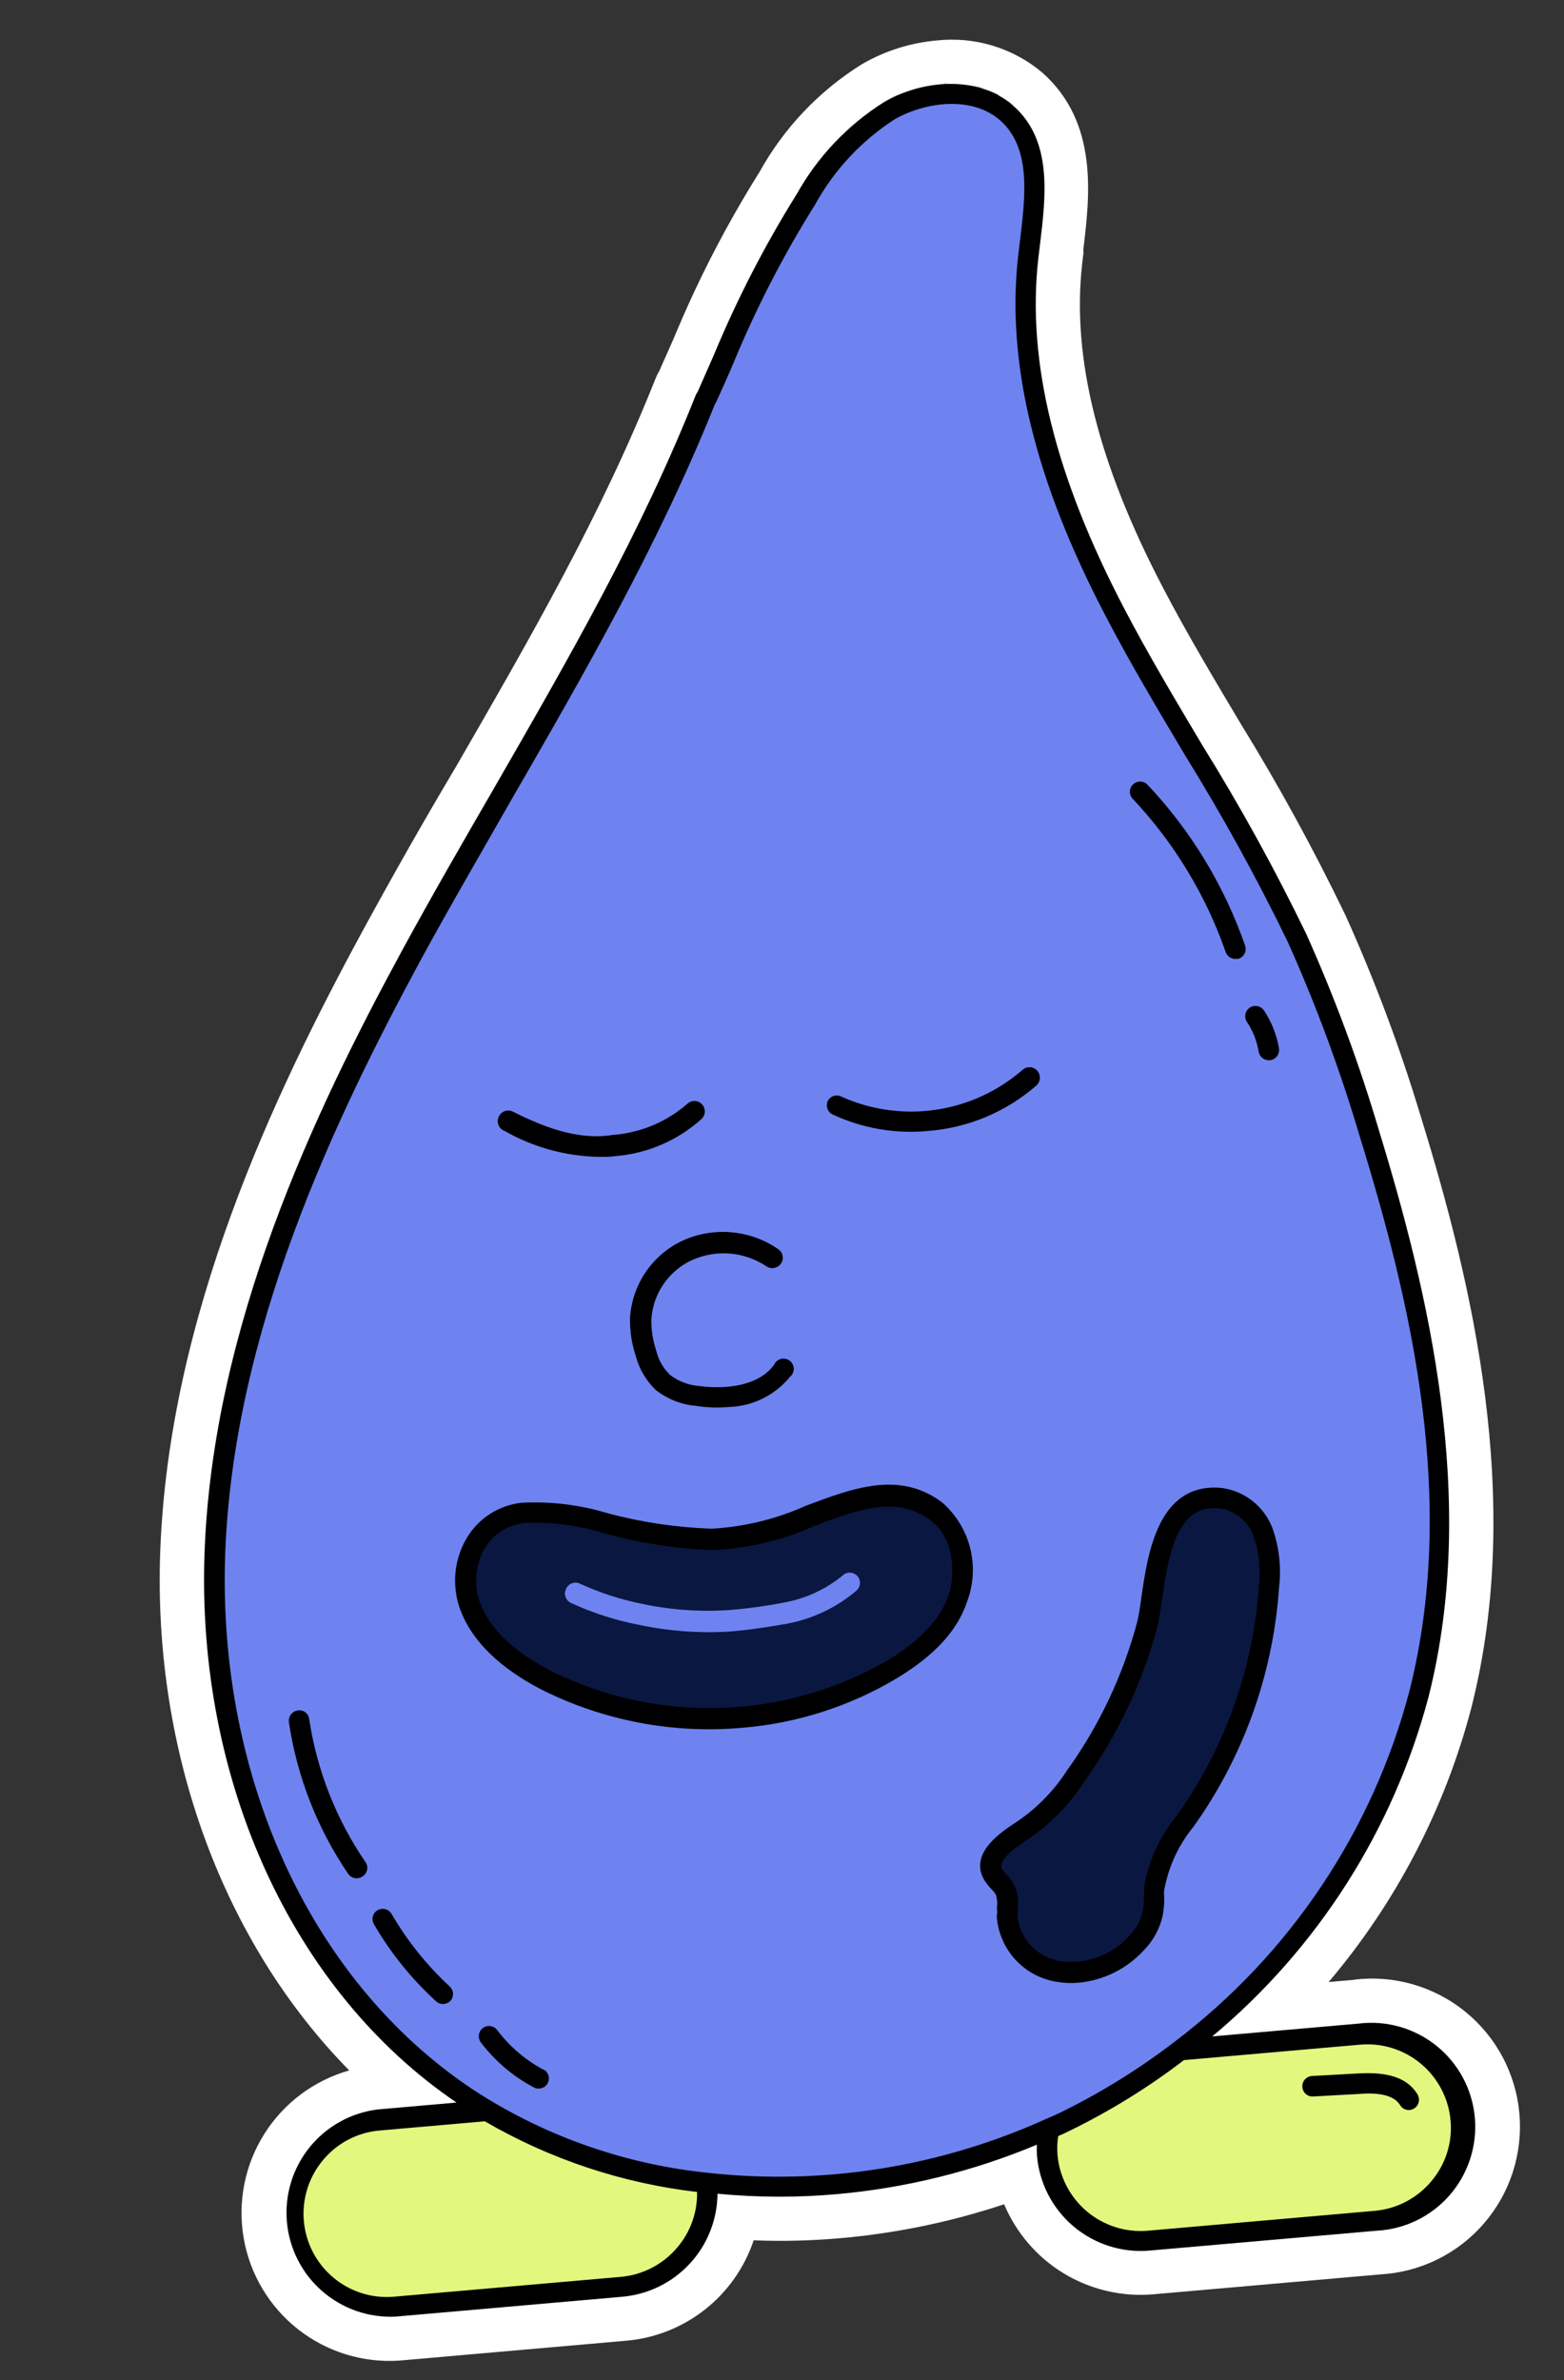
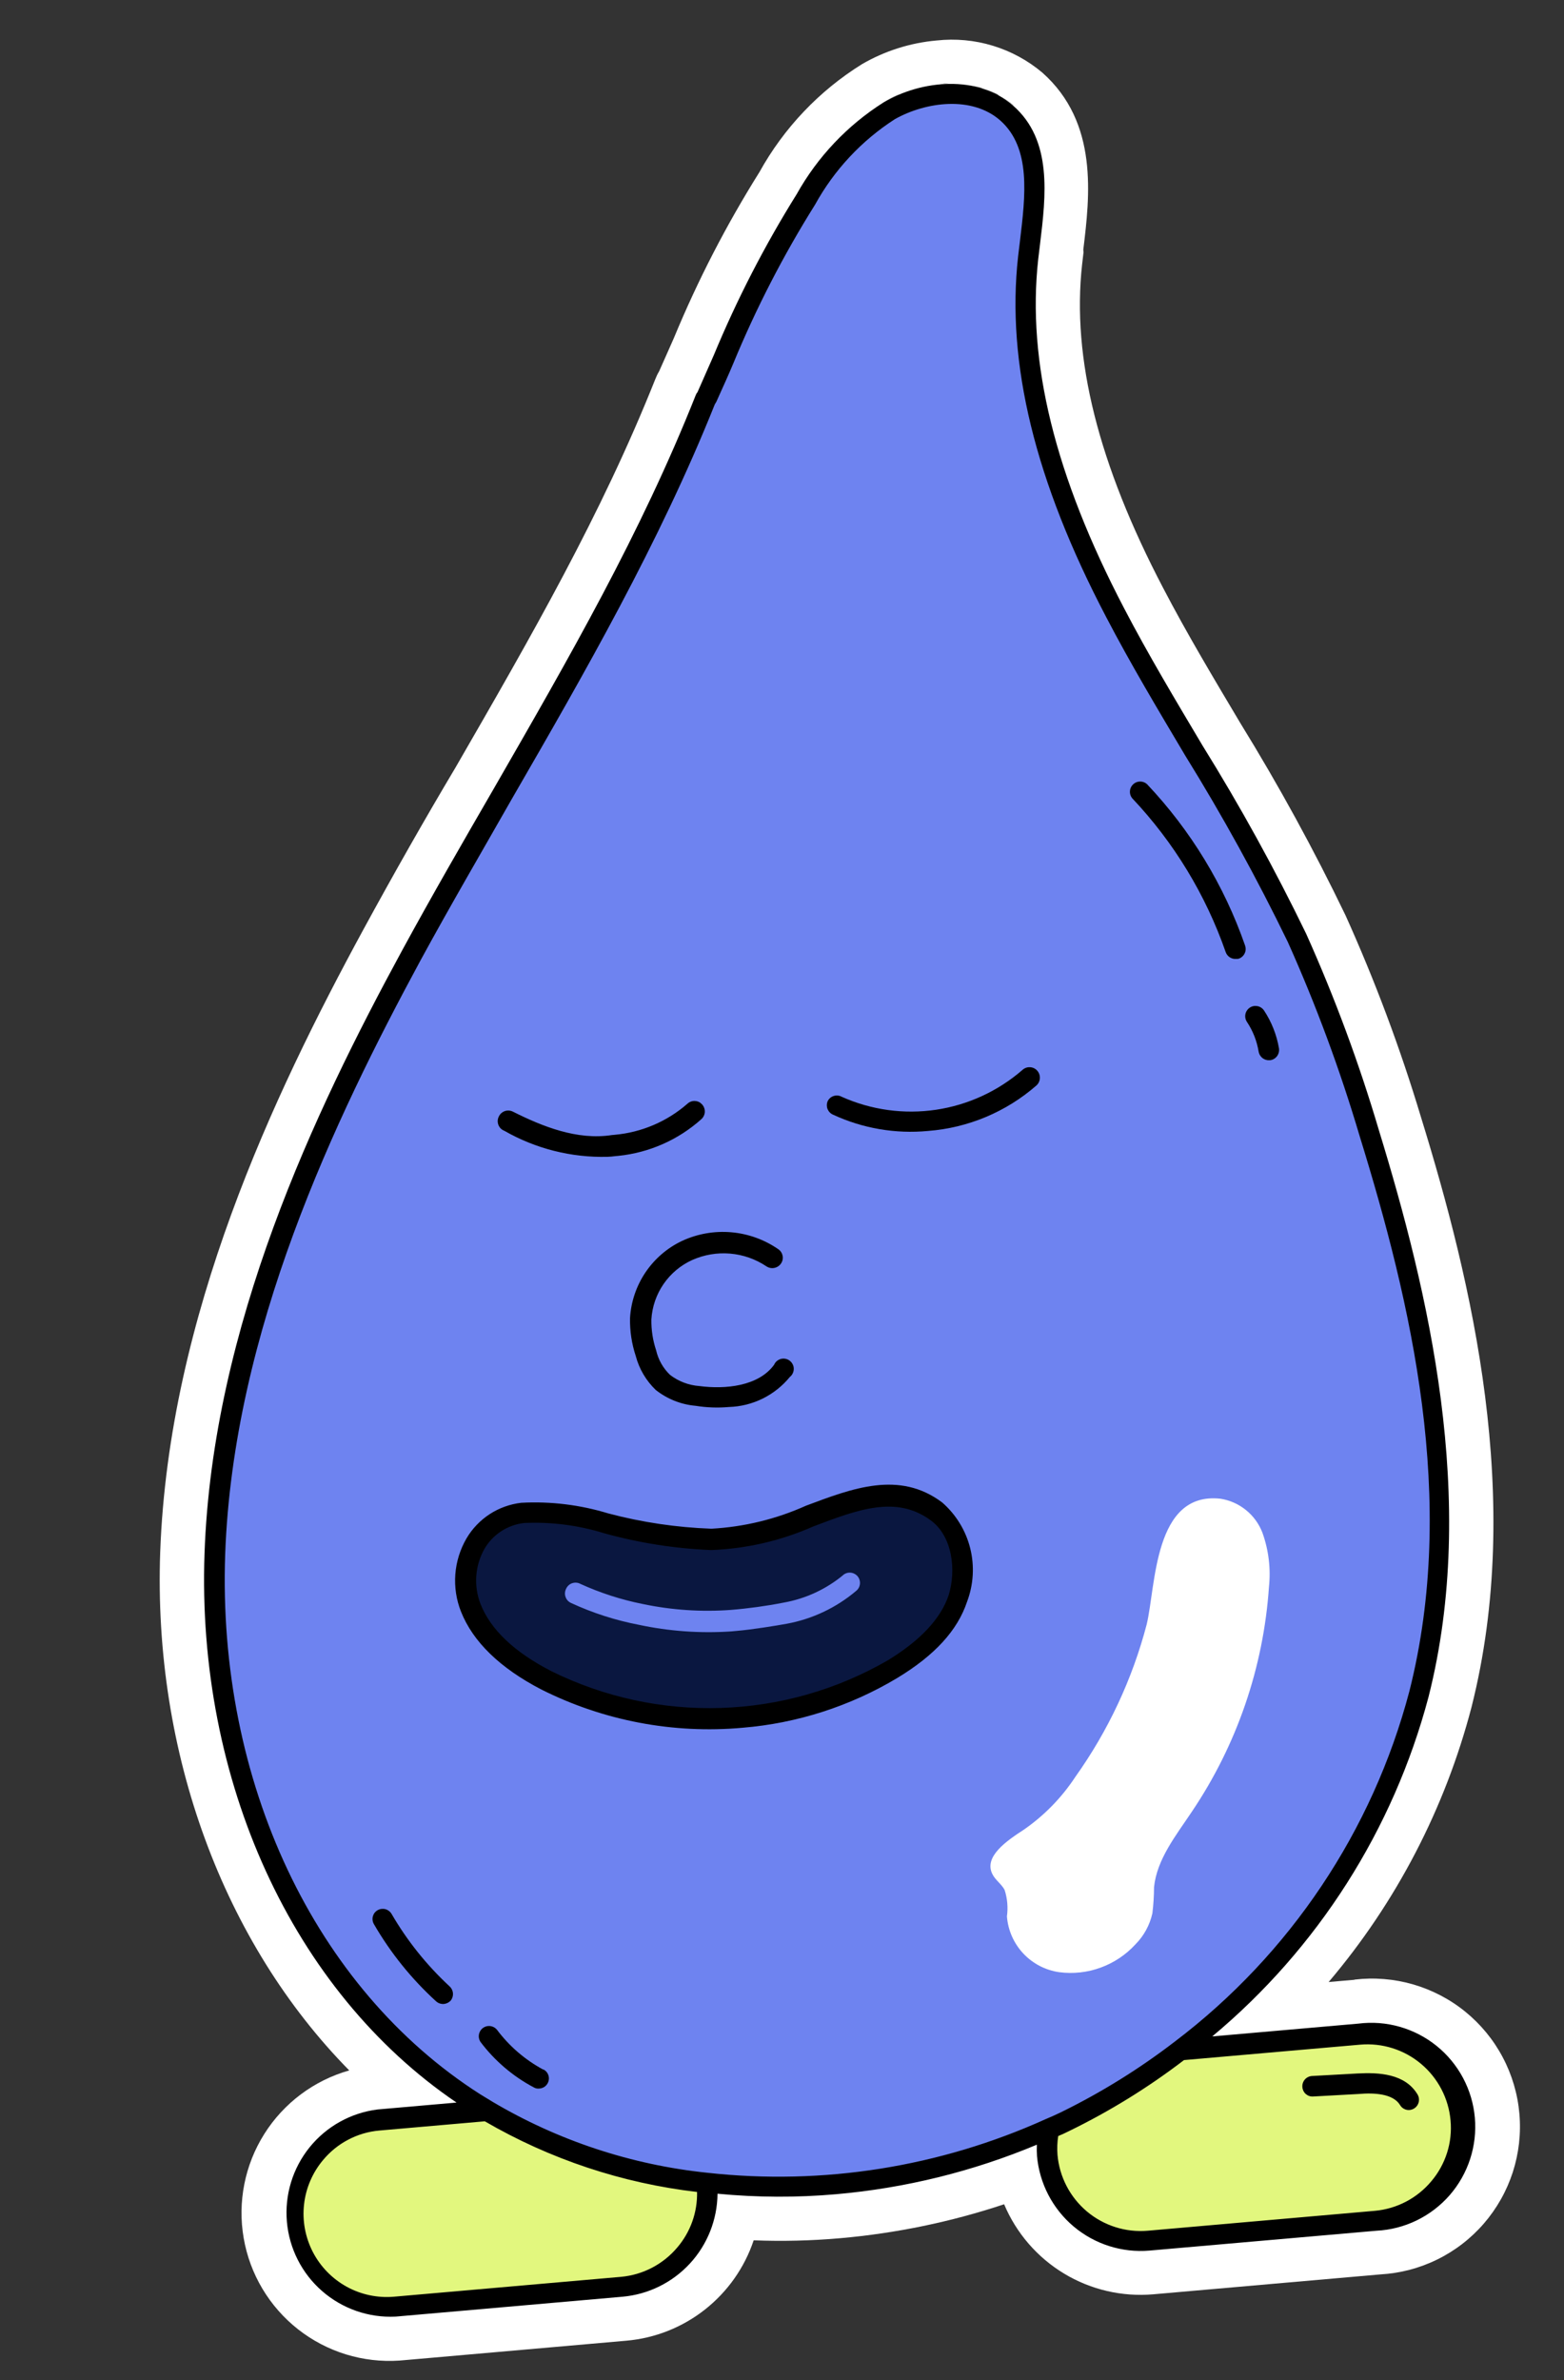
<svg xmlns="http://www.w3.org/2000/svg" width="48" height="73" viewBox="0 0 48 73" fill="none">
  <rect x="0" y="0" width="48" height="73" fill="#333333" stroke="none" />
  <g id="Waterdrop S Dark">
    <path id="Vector" d="M41.571 60.723L40.777 60.792C42.853 58.346 44.351 55.463 45.162 52.359C46.773 45.989 45.179 39.339 43.61 34.263C42.975 32.152 42.201 30.084 41.294 28.074C40.321 26.055 39.244 24.088 38.068 22.181C37.263 20.829 36.427 19.434 35.7 18.039C33.704 14.229 32.892 10.985 33.21 8.115C33.226 7.992 33.238 7.864 33.254 7.737L33.247 7.66C33.446 6.017 33.719 3.766 31.995 2.232C31.549 1.855 31.031 1.573 30.472 1.403C29.914 1.233 29.327 1.178 28.746 1.242C27.939 1.313 27.157 1.561 26.456 1.967C25.142 2.784 24.058 3.924 23.308 5.278C22.294 6.895 21.416 8.594 20.686 10.358C20.546 10.673 20.399 11.011 20.229 11.388C20.182 11.466 20.143 11.548 20.11 11.633C18.451 15.794 16.286 19.547 13.987 23.529C13.03 25.135 12.079 26.809 11.152 28.511C8.39 33.591 5.182 40.354 4.917 47.6C4.695 53.781 6.871 59.598 10.718 63.503C9.637 63.809 8.708 64.504 8.11 65.454C7.512 66.404 7.287 67.542 7.479 68.648C7.67 69.754 8.265 70.75 9.148 71.444C10.031 72.137 11.139 72.479 12.26 72.403L19.226 71.793C20.106 71.716 20.944 71.383 21.637 70.836C22.331 70.289 22.85 69.552 23.131 68.714C24.015 68.749 24.9 68.727 25.781 68.65C27.494 68.5 29.185 68.151 30.817 67.608C31.19 68.494 31.834 69.238 32.656 69.734C33.479 70.231 34.438 70.453 35.395 70.37L42.361 69.76C42.969 69.726 43.563 69.571 44.109 69.303C44.655 69.035 45.142 68.66 45.54 68.2C45.938 67.74 46.24 67.205 46.428 66.626C46.615 66.048 46.684 65.437 46.631 64.831C46.578 64.225 46.404 63.636 46.119 63.099C45.834 62.561 45.444 62.087 44.972 61.703C44.5 61.319 43.955 61.035 43.371 60.865C42.787 60.696 42.174 60.646 41.57 60.718L41.571 60.723ZM29.124 2.56C28.985 2.572 28.841 2.585 28.702 2.597L28.841 2.585C28.944 2.567 29.038 2.558 29.124 2.56ZM31.097 3.227C30.974 3.12 30.84 3.026 30.698 2.946C30.843 3.025 30.98 3.119 31.106 3.227L31.097 3.227ZM30.618 2.912C30.484 2.839 30.344 2.777 30.2 2.728C30.353 2.775 30.502 2.836 30.645 2.91L30.618 2.912ZM30.116 2.703C29.966 2.655 29.812 2.622 29.656 2.604C29.821 2.622 29.984 2.654 30.143 2.701L30.116 2.703ZM29.628 2.593C29.468 2.573 29.307 2.563 29.146 2.562C29.307 2.563 29.468 2.573 29.628 2.593ZM27.564 2.904C27.415 2.965 27.27 3.037 27.131 3.118C27.27 3.035 27.414 2.962 27.563 2.9L27.564 2.904ZM28.515 2.627L28.231 2.683L28.515 2.627ZM28.027 2.733C27.915 2.742 27.812 2.806 27.712 2.846C27.812 2.806 27.917 2.765 28.027 2.733Z" fill="white" />
-     <path id="White" d="M38.762 46.997C38.949 47.535 39.012 48.109 38.945 48.675C38.776 51.145 37.957 53.526 36.572 55.577C36.088 56.301 35.506 57.025 35.418 57.882C35.417 58.151 35.4 58.42 35.367 58.686C35.287 59.045 35.107 59.374 34.849 59.635C34.556 59.955 34.19 60.2 33.782 60.349C33.375 60.498 32.937 60.547 32.507 60.49C32.085 60.43 31.696 60.227 31.404 59.916C31.113 59.605 30.936 59.204 30.903 58.779C30.941 58.506 30.917 58.229 30.832 57.967C30.734 57.782 30.543 57.663 30.454 57.476C30.191 56.944 30.894 56.462 31.416 56.123C32.045 55.689 32.584 55.137 33.004 54.498C34.01 53.086 34.752 51.503 35.192 49.825C35.477 48.644 35.404 45.741 37.456 45.968C37.746 46.008 38.019 46.124 38.249 46.305C38.478 46.486 38.655 46.725 38.762 46.997Z" fill="#0A1740" />
    <path id="Light blue" d="M28.725 46.335C29.098 46.661 29.364 47.093 29.486 47.573C29.609 48.054 29.583 48.56 29.413 49.026C29.101 49.956 28.273 50.67 27.399 51.203C25.796 52.133 23.987 52.65 22.134 52.709C20.282 52.768 18.444 52.366 16.785 51.54C15.797 51.034 14.85 50.322 14.454 49.318C14.326 49.024 14.266 48.705 14.28 48.384C14.294 48.064 14.382 47.751 14.537 47.47C14.691 47.189 14.908 46.947 15.171 46.763C15.434 46.579 15.735 46.458 16.052 46.409C17.585 46.216 19.404 47.186 21.845 47.208C24.45 47.237 26.757 44.853 28.725 46.335Z" fill="#0A1740" />
    <g id="Purple">
      <path id="Vector_2" d="M41.722 62.399L36.208 62.881C35.102 63.735 33.912 64.474 32.656 65.085L32.174 65.303C32.121 65.572 32.105 65.847 32.128 66.12C32.197 66.878 32.563 67.577 33.146 68.067C33.728 68.556 34.48 68.796 35.238 68.735L42.223 68.124C42.96 68.03 43.632 67.654 44.098 67.076C44.564 66.497 44.788 65.761 44.724 65.021C44.659 64.281 44.31 63.594 43.751 63.105C43.191 62.617 42.464 62.364 41.722 62.399Z" fill="#E2F77E" />
      <path id="Vector_3" d="M14.95 64.741L11.615 65.033C10.878 65.127 10.206 65.503 9.74 66.081C9.273 66.659 9.049 67.396 9.114 68.136C9.179 68.876 9.527 69.562 10.087 70.051C10.646 70.54 11.373 70.793 12.116 70.758L19.082 70.148C19.84 70.078 20.54 69.712 21.03 69.128C21.519 68.545 21.759 67.792 21.696 67.033C21.698 67.007 21.696 66.982 21.689 66.957C19.31 66.711 17.011 65.955 14.95 64.741Z" fill="#E2F77E" />
    </g>
    <path id="Blue" d="M42.02 34.773C41.413 32.726 40.67 30.722 39.797 28.774C38.196 25.301 35.976 22.179 34.212 18.801C32.449 15.423 31.128 11.685 31.544 7.922C31.72 6.367 32.087 4.523 30.896 3.462C29.953 2.641 28.399 2.741 27.276 3.386C26.209 4.071 25.328 5.011 24.715 6.121C23.137 8.739 22.975 9.259 21.665 12.202L21.636 12.231C19.228 18.274 15.727 23.59 12.596 29.311C9.464 35.033 6.798 41.215 6.567 47.663C6.336 54.112 8.938 60.922 14.536 64.502C14.665 64.585 14.795 64.669 14.932 64.743C16.995 65.966 19.297 66.729 21.682 66.98C25.27 67.378 28.898 66.806 32.189 65.325L32.671 65.106C33.928 64.495 35.118 63.757 36.223 62.903C39.816 60.177 42.394 56.327 43.547 51.967C44.984 46.294 43.722 40.347 42.02 34.773ZM29.399 49.027C29.087 49.957 28.26 50.671 27.385 51.204C25.782 52.134 23.973 52.651 22.121 52.71C20.269 52.769 18.431 52.367 16.772 51.541C15.784 51.035 14.836 50.323 14.441 49.319C14.312 49.025 14.253 48.706 14.267 48.385C14.281 48.065 14.369 47.752 14.523 47.471C14.678 47.19 14.895 46.948 15.157 46.764C15.42 46.58 15.722 46.459 16.039 46.41C17.571 46.217 19.391 47.188 21.832 47.209C24.445 47.238 26.757 44.853 28.725 46.335C29.096 46.663 29.359 47.096 29.48 47.576C29.6 48.057 29.572 48.562 29.399 49.027ZM38.945 48.675C38.776 51.145 37.958 53.526 36.572 55.577C36.089 56.301 35.506 57.025 35.418 57.882C35.417 58.151 35.4 58.42 35.367 58.686C35.287 59.045 35.107 59.374 34.849 59.635C34.556 59.955 34.19 60.2 33.782 60.349C33.375 60.498 32.937 60.547 32.507 60.49C32.085 60.43 31.696 60.227 31.404 59.916C31.113 59.605 30.936 59.204 30.903 58.779C30.941 58.506 30.917 58.229 30.832 57.967C30.734 57.782 30.543 57.663 30.454 57.476C30.191 56.944 30.894 56.462 31.416 56.123C32.045 55.689 32.584 55.137 33.004 54.498C34.01 53.086 34.752 51.503 35.192 49.825C35.477 48.644 35.404 45.741 37.457 45.968C37.744 46.013 38.015 46.133 38.241 46.317C38.468 46.5 38.641 46.74 38.745 47.012C38.936 47.544 39.004 48.113 38.945 48.675Z" fill="#6E83F0" />
    <g id="Black">
      <path id="Vector_4" d="M41.688 62.068L37.205 62.46C40.443 59.76 42.762 56.121 43.843 52.045C45.374 46.003 43.828 39.588 42.323 34.679C41.714 32.618 40.967 30.601 40.087 28.64C39.127 26.66 38.065 24.731 36.903 22.862C36.088 21.492 35.241 20.08 34.498 18.654C32.377 14.598 31.515 11.1 31.863 7.953C31.881 7.802 31.899 7.643 31.918 7.497C32.099 6.004 32.307 4.301 31.094 3.241C30.007 2.279 28.274 2.458 27.123 3.137C26.012 3.839 25.093 4.807 24.452 5.954C23.469 7.528 22.618 9.18 21.907 10.893C21.76 11.231 21.594 11.602 21.406 12.03C21.383 12.055 21.366 12.084 21.354 12.116C19.666 16.365 17.473 20.162 15.156 24.186C14.222 25.799 13.257 27.469 12.338 29.157C9.646 34.109 6.521 40.684 6.277 47.648C6.032 54.612 8.974 61.072 14.011 64.489L11.586 64.701C10.767 64.804 10.02 65.22 9.501 65.862C8.982 66.505 8.733 67.323 8.805 68.145C8.877 68.967 9.264 69.73 9.887 70.272C10.509 70.814 11.317 71.095 12.142 71.054L19.108 70.444C19.899 70.373 20.635 70.01 21.174 69.426C21.712 68.842 22.014 68.079 22.021 67.285C23.232 67.401 24.451 67.407 25.663 67.3C27.782 67.114 29.86 66.602 31.822 65.781C31.817 65.897 31.818 66.013 31.826 66.129C31.901 66.97 32.306 67.748 32.953 68.292C33.6 68.835 34.436 69.101 35.278 69.029L42.244 68.42C42.673 68.399 43.092 68.291 43.478 68.104C43.864 67.916 44.209 67.653 44.491 67.33C44.773 67.006 44.986 66.629 45.119 66.221C45.252 65.813 45.301 65.383 45.264 64.955C45.227 64.528 45.103 64.112 44.902 63.734C44.7 63.355 44.424 63.021 44.09 62.751C43.756 62.482 43.371 62.282 42.959 62.165C42.546 62.047 42.114 62.014 41.688 62.068ZM20.791 68.928C20.357 69.446 19.736 69.772 19.064 69.834L12.088 70.444C11.585 70.487 11.08 70.38 10.637 70.136C10.195 69.892 9.835 69.522 9.602 69.074C9.37 68.625 9.275 68.118 9.331 67.616C9.386 67.114 9.59 66.639 9.915 66.252C10.129 65.995 10.391 65.782 10.688 65.627C10.984 65.471 11.309 65.376 11.642 65.347L14.879 65.064C16.878 66.226 19.095 66.964 21.393 67.231C21.407 67.852 21.193 68.455 20.791 68.928ZM21.716 66.643C19.384 66.402 17.133 65.659 15.116 64.465L14.734 64.232C9.657 60.99 6.667 54.643 6.911 47.669C7.158 40.836 10.262 34.344 12.906 29.456C13.821 27.776 14.784 26.129 15.712 24.499C17.936 20.65 20.23 16.668 21.939 12.399L21.983 12.327C22.183 11.881 22.361 11.495 22.507 11.143C23.204 9.455 24.042 7.828 25.013 6.28C25.6 5.214 26.443 4.311 27.467 3.653C28.422 3.118 29.838 2.935 30.7 3.696C31.651 4.543 31.471 6 31.301 7.411C31.283 7.57 31.261 7.73 31.246 7.867C30.881 11.138 31.762 14.756 33.948 18.924C34.702 20.371 35.554 21.792 36.37 23.166C37.518 25.018 38.57 26.928 39.522 28.889C40.389 30.822 41.126 32.812 41.728 34.844C43.315 39.976 44.738 46.013 43.254 51.876C42.123 56.158 39.592 59.938 36.062 62.614C34.971 63.453 33.798 64.18 32.562 64.786C32.406 64.863 32.249 64.931 32.088 64.999C28.841 66.466 25.258 67.034 21.716 66.643ZM43.927 66.904C43.493 67.422 42.873 67.747 42.2 67.809L35.224 68.42C34.548 68.478 33.877 68.265 33.358 67.829C32.839 67.392 32.514 66.767 32.455 66.092C32.44 65.9 32.447 65.707 32.477 65.516C32.586 65.471 32.699 65.42 32.807 65.365C34.054 64.758 35.237 64.028 36.338 63.186L41.745 62.713C42.42 62.654 43.092 62.865 43.612 63.301C44.132 63.737 44.458 64.361 44.518 65.036C44.549 65.371 44.513 65.709 44.411 66.03C44.309 66.35 44.145 66.648 43.927 66.904Z" fill="black" />
      <path id="Vector_5" d="M25.567 34.189C26.477 34.611 27.484 34.783 28.483 34.688C29.715 34.593 30.882 34.103 31.812 33.29C31.874 33.232 31.911 33.152 31.914 33.067C31.918 32.982 31.888 32.9 31.831 32.837C31.803 32.805 31.768 32.78 31.73 32.762C31.692 32.745 31.651 32.734 31.608 32.733C31.566 32.731 31.524 32.737 31.485 32.752C31.445 32.767 31.409 32.789 31.378 32.818C30.628 33.468 29.709 33.892 28.727 34.038C27.745 34.184 26.741 34.046 25.835 33.641C25.797 33.62 25.755 33.606 25.712 33.602C25.668 33.598 25.624 33.603 25.583 33.617C25.541 33.63 25.503 33.653 25.471 33.682C25.439 33.712 25.413 33.748 25.396 33.788C25.368 33.864 25.369 33.948 25.401 34.023C25.433 34.097 25.492 34.157 25.567 34.189Z" fill="black" />
      <path id="Vector_6" d="M15.478 34.683C16.441 35.234 17.537 35.51 18.646 35.481C18.727 35.478 18.808 35.471 18.888 35.46L18.978 35.452C19.925 35.355 20.818 34.961 21.527 34.325C21.558 34.297 21.583 34.263 21.601 34.224C21.619 34.186 21.629 34.145 21.631 34.103C21.632 34.06 21.626 34.018 21.611 33.979C21.597 33.939 21.574 33.903 21.546 33.872C21.517 33.841 21.483 33.815 21.445 33.797C21.406 33.78 21.364 33.77 21.322 33.769C21.28 33.767 21.238 33.774 21.198 33.79C21.159 33.805 21.123 33.828 21.093 33.857C20.469 34.4 19.691 34.732 18.867 34.806L18.778 34.814C17.713 34.98 16.645 34.549 15.747 34.099C15.709 34.079 15.667 34.067 15.624 34.063C15.581 34.059 15.537 34.065 15.496 34.078C15.456 34.092 15.418 34.114 15.385 34.143C15.353 34.172 15.327 34.207 15.309 34.246C15.289 34.285 15.277 34.328 15.275 34.373C15.273 34.417 15.28 34.461 15.296 34.502C15.312 34.543 15.336 34.581 15.367 34.612C15.399 34.643 15.436 34.667 15.478 34.683Z" fill="black" />
      <path id="Vector_7" d="M19.336 40.425C19.328 40.821 19.387 41.214 19.511 41.589C19.616 41.987 19.829 42.348 20.126 42.633C20.477 42.91 20.902 43.079 21.347 43.118C21.686 43.173 22.03 43.185 22.371 43.155C22.731 43.144 23.084 43.056 23.407 42.897C23.73 42.737 24.014 42.511 24.242 42.232C24.279 42.203 24.31 42.165 24.33 42.121C24.351 42.078 24.361 42.031 24.361 41.983C24.361 41.935 24.35 41.888 24.328 41.846C24.307 41.803 24.276 41.765 24.238 41.736C24.201 41.707 24.157 41.687 24.11 41.677C24.063 41.667 24.014 41.669 23.968 41.68C23.922 41.692 23.879 41.715 23.842 41.745C23.806 41.776 23.777 41.815 23.758 41.859C23.278 42.52 22.261 42.618 21.461 42.512C21.135 42.488 20.823 42.369 20.564 42.17C20.351 41.966 20.203 41.704 20.137 41.417C20.035 41.111 19.986 40.79 19.991 40.468C20.015 40.079 20.144 39.704 20.365 39.383C20.586 39.062 20.89 38.807 21.245 38.646C21.61 38.484 22.01 38.416 22.408 38.45C22.806 38.484 23.189 38.618 23.521 38.84C23.591 38.887 23.676 38.905 23.759 38.89C23.842 38.875 23.916 38.829 23.965 38.76C23.99 38.726 24.007 38.687 24.017 38.646C24.026 38.605 24.027 38.562 24.02 38.521C24.012 38.48 23.997 38.44 23.974 38.405C23.951 38.369 23.921 38.339 23.886 38.315C23.459 38.02 22.962 37.841 22.445 37.796C21.928 37.751 21.408 37.841 20.936 38.059C20.482 38.273 20.094 38.606 19.812 39.023C19.531 39.439 19.366 39.924 19.336 40.425Z" fill="black" />
-       <path id="Vector_8" d="M33.113 60.812C33.868 60.738 34.571 60.391 35.088 59.836C35.386 59.539 35.593 59.164 35.684 58.753C35.718 58.572 35.734 58.387 35.731 58.203C35.722 58.104 35.714 58.01 35.742 57.913C35.877 57.221 36.182 56.573 36.629 56.028L36.834 55.735C38.251 53.637 39.087 51.201 39.256 48.675C39.328 48.062 39.257 47.44 39.048 46.859C38.922 46.537 38.713 46.254 38.442 46.039C38.171 45.825 37.847 45.687 37.505 45.639C35.545 45.444 35.227 47.645 35.038 48.94C34.996 49.242 34.954 49.526 34.904 49.738C34.468 51.378 33.737 52.925 32.747 54.303C32.354 54.913 31.844 55.438 31.247 55.849C30.734 56.182 29.781 56.803 30.172 57.6C30.238 57.722 30.32 57.833 30.417 57.931C30.471 57.984 30.518 58.042 30.559 58.104C30.605 58.237 30.617 58.378 30.595 58.517C30.603 58.602 30.61 58.687 30.59 58.766C30.622 59.265 30.824 59.738 31.163 60.106C31.502 60.475 31.957 60.715 32.452 60.789C32.67 60.825 32.893 60.833 33.113 60.812ZM31.226 58.76C31.225 58.69 31.228 58.62 31.235 58.551C31.272 58.299 31.233 58.041 31.125 57.811C31.063 57.696 30.984 57.592 30.89 57.502C30.837 57.448 30.791 57.389 30.753 57.324C30.626 57.064 31.088 56.712 31.605 56.373C32.265 55.919 32.828 55.338 33.262 54.665C34.299 53.222 35.065 51.603 35.523 49.887C35.579 49.647 35.62 49.345 35.669 49.029C35.876 47.57 36.139 46.35 37.161 46.261C37.256 46.253 37.352 46.254 37.446 46.263C37.678 46.301 37.895 46.401 38.076 46.551C38.257 46.701 38.394 46.896 38.474 47.117C38.643 47.61 38.699 48.135 38.636 48.652C38.472 51.067 37.672 53.395 36.317 55.401L36.116 55.689C35.603 56.312 35.259 57.056 35.117 57.85C35.127 57.962 35.105 58.077 35.107 58.194C35.107 58.339 35.096 58.483 35.072 58.626C35.002 58.923 34.848 59.193 34.63 59.406C34.37 59.687 34.047 59.901 33.688 60.032C33.328 60.163 32.943 60.205 32.563 60.156C32.217 60.105 31.897 59.941 31.654 59.688C31.412 59.435 31.261 59.108 31.226 58.76Z" fill="black" />
      <path id="Vector_9" d="M25.897 48.294C25.366 48.739 24.727 49.036 24.044 49.156C23.508 49.261 22.968 49.335 22.424 49.379C21.523 49.445 20.618 49.384 19.734 49.199C19.072 49.068 18.428 48.86 17.814 48.581C17.776 48.56 17.734 48.547 17.691 48.544C17.647 48.54 17.604 48.545 17.562 48.559C17.521 48.572 17.483 48.594 17.451 48.624C17.419 48.653 17.393 48.688 17.375 48.728C17.355 48.767 17.343 48.809 17.34 48.852C17.337 48.895 17.342 48.939 17.357 48.98C17.371 49.021 17.393 49.059 17.422 49.091C17.451 49.123 17.487 49.148 17.526 49.166C18.188 49.472 18.884 49.696 19.6 49.834C20.531 50.033 21.486 50.102 22.436 50.038L22.624 50.021C23.095 49.98 23.817 49.863 24.146 49.803C24.929 49.659 25.662 49.313 26.271 48.799C26.305 48.773 26.333 48.74 26.354 48.703C26.375 48.666 26.387 48.625 26.392 48.582C26.396 48.54 26.392 48.497 26.379 48.456C26.367 48.416 26.346 48.378 26.319 48.346C26.291 48.313 26.257 48.287 26.219 48.268C26.181 48.249 26.139 48.238 26.096 48.235C26.054 48.233 26.011 48.239 25.971 48.254C25.931 48.268 25.895 48.291 25.863 48.32L25.897 48.294Z" fill="#6E83F0" />
      <path id="Vector_10" d="M28.916 46.083C27.601 45.096 26.167 45.646 24.737 46.182C23.821 46.594 22.838 46.833 21.835 46.888C20.766 46.85 19.703 46.693 18.669 46.419C17.804 46.155 16.9 46.044 15.997 46.093C15.652 46.133 15.321 46.252 15.029 46.441C14.738 46.631 14.494 46.885 14.318 47.184C14.121 47.521 14.004 47.899 13.974 48.288C13.945 48.677 14.004 49.068 14.148 49.43C14.514 50.356 15.348 51.164 16.616 51.821C18.524 52.779 20.663 53.185 22.79 52.993C24.465 52.855 26.087 52.334 27.53 51.471C28.685 50.774 29.386 50.008 29.679 49.129C29.878 48.604 29.912 48.031 29.776 47.486C29.639 46.941 29.339 46.452 28.916 46.083ZM29.115 48.925C28.875 49.646 28.243 50.32 27.235 50.932C25.676 51.83 23.92 52.329 22.123 52.386C20.325 52.443 18.541 52.057 16.928 51.261C15.789 50.678 15.055 49.983 14.746 49.193C14.64 48.919 14.596 48.624 14.618 48.331C14.64 48.037 14.727 47.752 14.873 47.497C15.001 47.281 15.177 47.098 15.388 46.962C15.599 46.825 15.838 46.74 16.088 46.713C16.918 46.675 17.748 46.781 18.541 47.027C19.614 47.325 20.717 47.498 21.829 47.543C22.911 47.502 23.975 47.255 24.964 46.817C26.328 46.3 27.504 45.854 28.561 46.629C29.236 47.117 29.351 48.168 29.115 48.925Z" fill="black" />
-       <path id="Vector_11" d="M9.49 52.729C9.486 52.687 9.473 52.647 9.452 52.611C9.431 52.575 9.403 52.543 9.369 52.518C9.336 52.493 9.298 52.475 9.257 52.466C9.216 52.456 9.174 52.455 9.133 52.462C9.051 52.476 8.978 52.521 8.928 52.588C8.878 52.654 8.856 52.737 8.866 52.82C9.114 54.489 9.736 56.081 10.687 57.476C10.719 57.522 10.762 57.558 10.813 57.581C10.863 57.605 10.919 57.614 10.974 57.609C11.028 57.603 11.079 57.585 11.123 57.555C11.161 57.532 11.193 57.501 11.218 57.465C11.243 57.429 11.26 57.387 11.268 57.344C11.276 57.301 11.274 57.256 11.263 57.213C11.252 57.17 11.232 57.131 11.205 57.096C10.312 55.788 9.726 54.295 9.49 52.729Z" fill="black" />
      <path id="Vector_12" d="M12.019 58.705C11.998 58.669 11.971 58.638 11.938 58.613C11.905 58.587 11.868 58.569 11.828 58.558C11.788 58.547 11.746 58.545 11.705 58.55C11.664 58.555 11.624 58.569 11.589 58.589C11.553 58.61 11.521 58.637 11.496 58.67C11.471 58.703 11.453 58.741 11.442 58.781C11.432 58.821 11.43 58.863 11.436 58.904C11.442 58.944 11.456 58.984 11.477 59.019C11.988 59.9 12.63 60.697 13.382 61.382C13.415 61.412 13.453 61.435 13.495 61.449C13.536 61.463 13.581 61.468 13.624 61.465C13.702 61.457 13.774 61.422 13.828 61.366C13.882 61.301 13.908 61.218 13.901 61.133C13.893 61.05 13.853 60.972 13.789 60.917C13.093 60.271 12.496 59.526 12.019 58.705Z" fill="black" />
      <path id="Vector_13" d="M16.674 63.479C16.114 63.178 15.627 62.758 15.247 62.249C15.195 62.189 15.122 62.151 15.043 62.142C14.964 62.133 14.885 62.154 14.821 62.202C14.757 62.249 14.714 62.319 14.699 62.397C14.684 62.475 14.7 62.556 14.742 62.623C15.179 63.205 15.739 63.683 16.383 64.024C16.434 64.054 16.494 64.066 16.553 64.059C16.621 64.055 16.687 64.029 16.739 63.984C16.791 63.939 16.826 63.878 16.84 63.811C16.854 63.744 16.845 63.674 16.815 63.612C16.785 63.55 16.735 63.501 16.673 63.47L16.674 63.479Z" fill="black" />
      <path id="Vector_14" d="M37.616 29.2C37.639 29.267 37.683 29.323 37.742 29.362C37.801 29.4 37.871 29.417 37.941 29.411C37.967 29.413 37.993 29.411 38.018 29.404C38.057 29.391 38.093 29.37 38.124 29.342C38.155 29.315 38.18 29.282 38.198 29.244C38.217 29.207 38.227 29.167 38.23 29.125C38.232 29.084 38.226 29.042 38.213 29.003C37.571 27.157 36.544 25.469 35.2 24.049C35.141 23.997 35.065 23.969 34.986 23.971C34.907 23.972 34.832 24.003 34.775 24.058C34.718 24.112 34.683 24.186 34.678 24.264C34.672 24.343 34.697 24.421 34.746 24.482C36.025 25.834 37.003 27.442 37.616 29.2Z" fill="black" />
      <path id="Vector_15" d="M38.269 31.343C38.453 31.619 38.576 31.932 38.629 32.26C38.643 32.337 38.686 32.407 38.749 32.455C38.811 32.502 38.889 32.526 38.968 32.519L38.995 32.517C39.077 32.502 39.15 32.455 39.198 32.387C39.246 32.318 39.265 32.234 39.252 32.151C39.181 31.738 39.025 31.344 38.794 30.994C38.771 30.96 38.741 30.93 38.707 30.907C38.673 30.884 38.634 30.868 38.593 30.86C38.553 30.852 38.511 30.851 38.471 30.859C38.43 30.867 38.391 30.883 38.357 30.906C38.322 30.929 38.293 30.958 38.27 30.993C38.246 31.027 38.23 31.066 38.222 31.106C38.214 31.147 38.214 31.189 38.222 31.229C38.23 31.27 38.246 31.308 38.269 31.343Z" fill="black" />
      <path id="Vector_16" d="M41.664 63.597L40.266 63.674C40.225 63.676 40.184 63.687 40.147 63.705C40.11 63.723 40.076 63.748 40.049 63.779C40.021 63.81 40 63.846 39.987 63.885C39.973 63.924 39.967 63.965 39.97 64.007C39.972 64.048 39.982 64.088 39.999 64.126C40.017 64.163 40.041 64.196 40.072 64.224C40.103 64.251 40.138 64.273 40.177 64.286C40.216 64.3 40.257 64.306 40.298 64.303L41.697 64.226C42.176 64.184 42.757 64.215 42.969 64.567C42.999 64.617 43.043 64.659 43.096 64.685C43.148 64.712 43.208 64.723 43.266 64.717C43.315 64.711 43.361 64.695 43.402 64.669C43.472 64.625 43.522 64.555 43.541 64.475C43.56 64.395 43.547 64.31 43.505 64.24C43.119 63.6 42.321 63.562 41.664 63.597Z" fill="black" />
    </g>
  </g>
</svg>